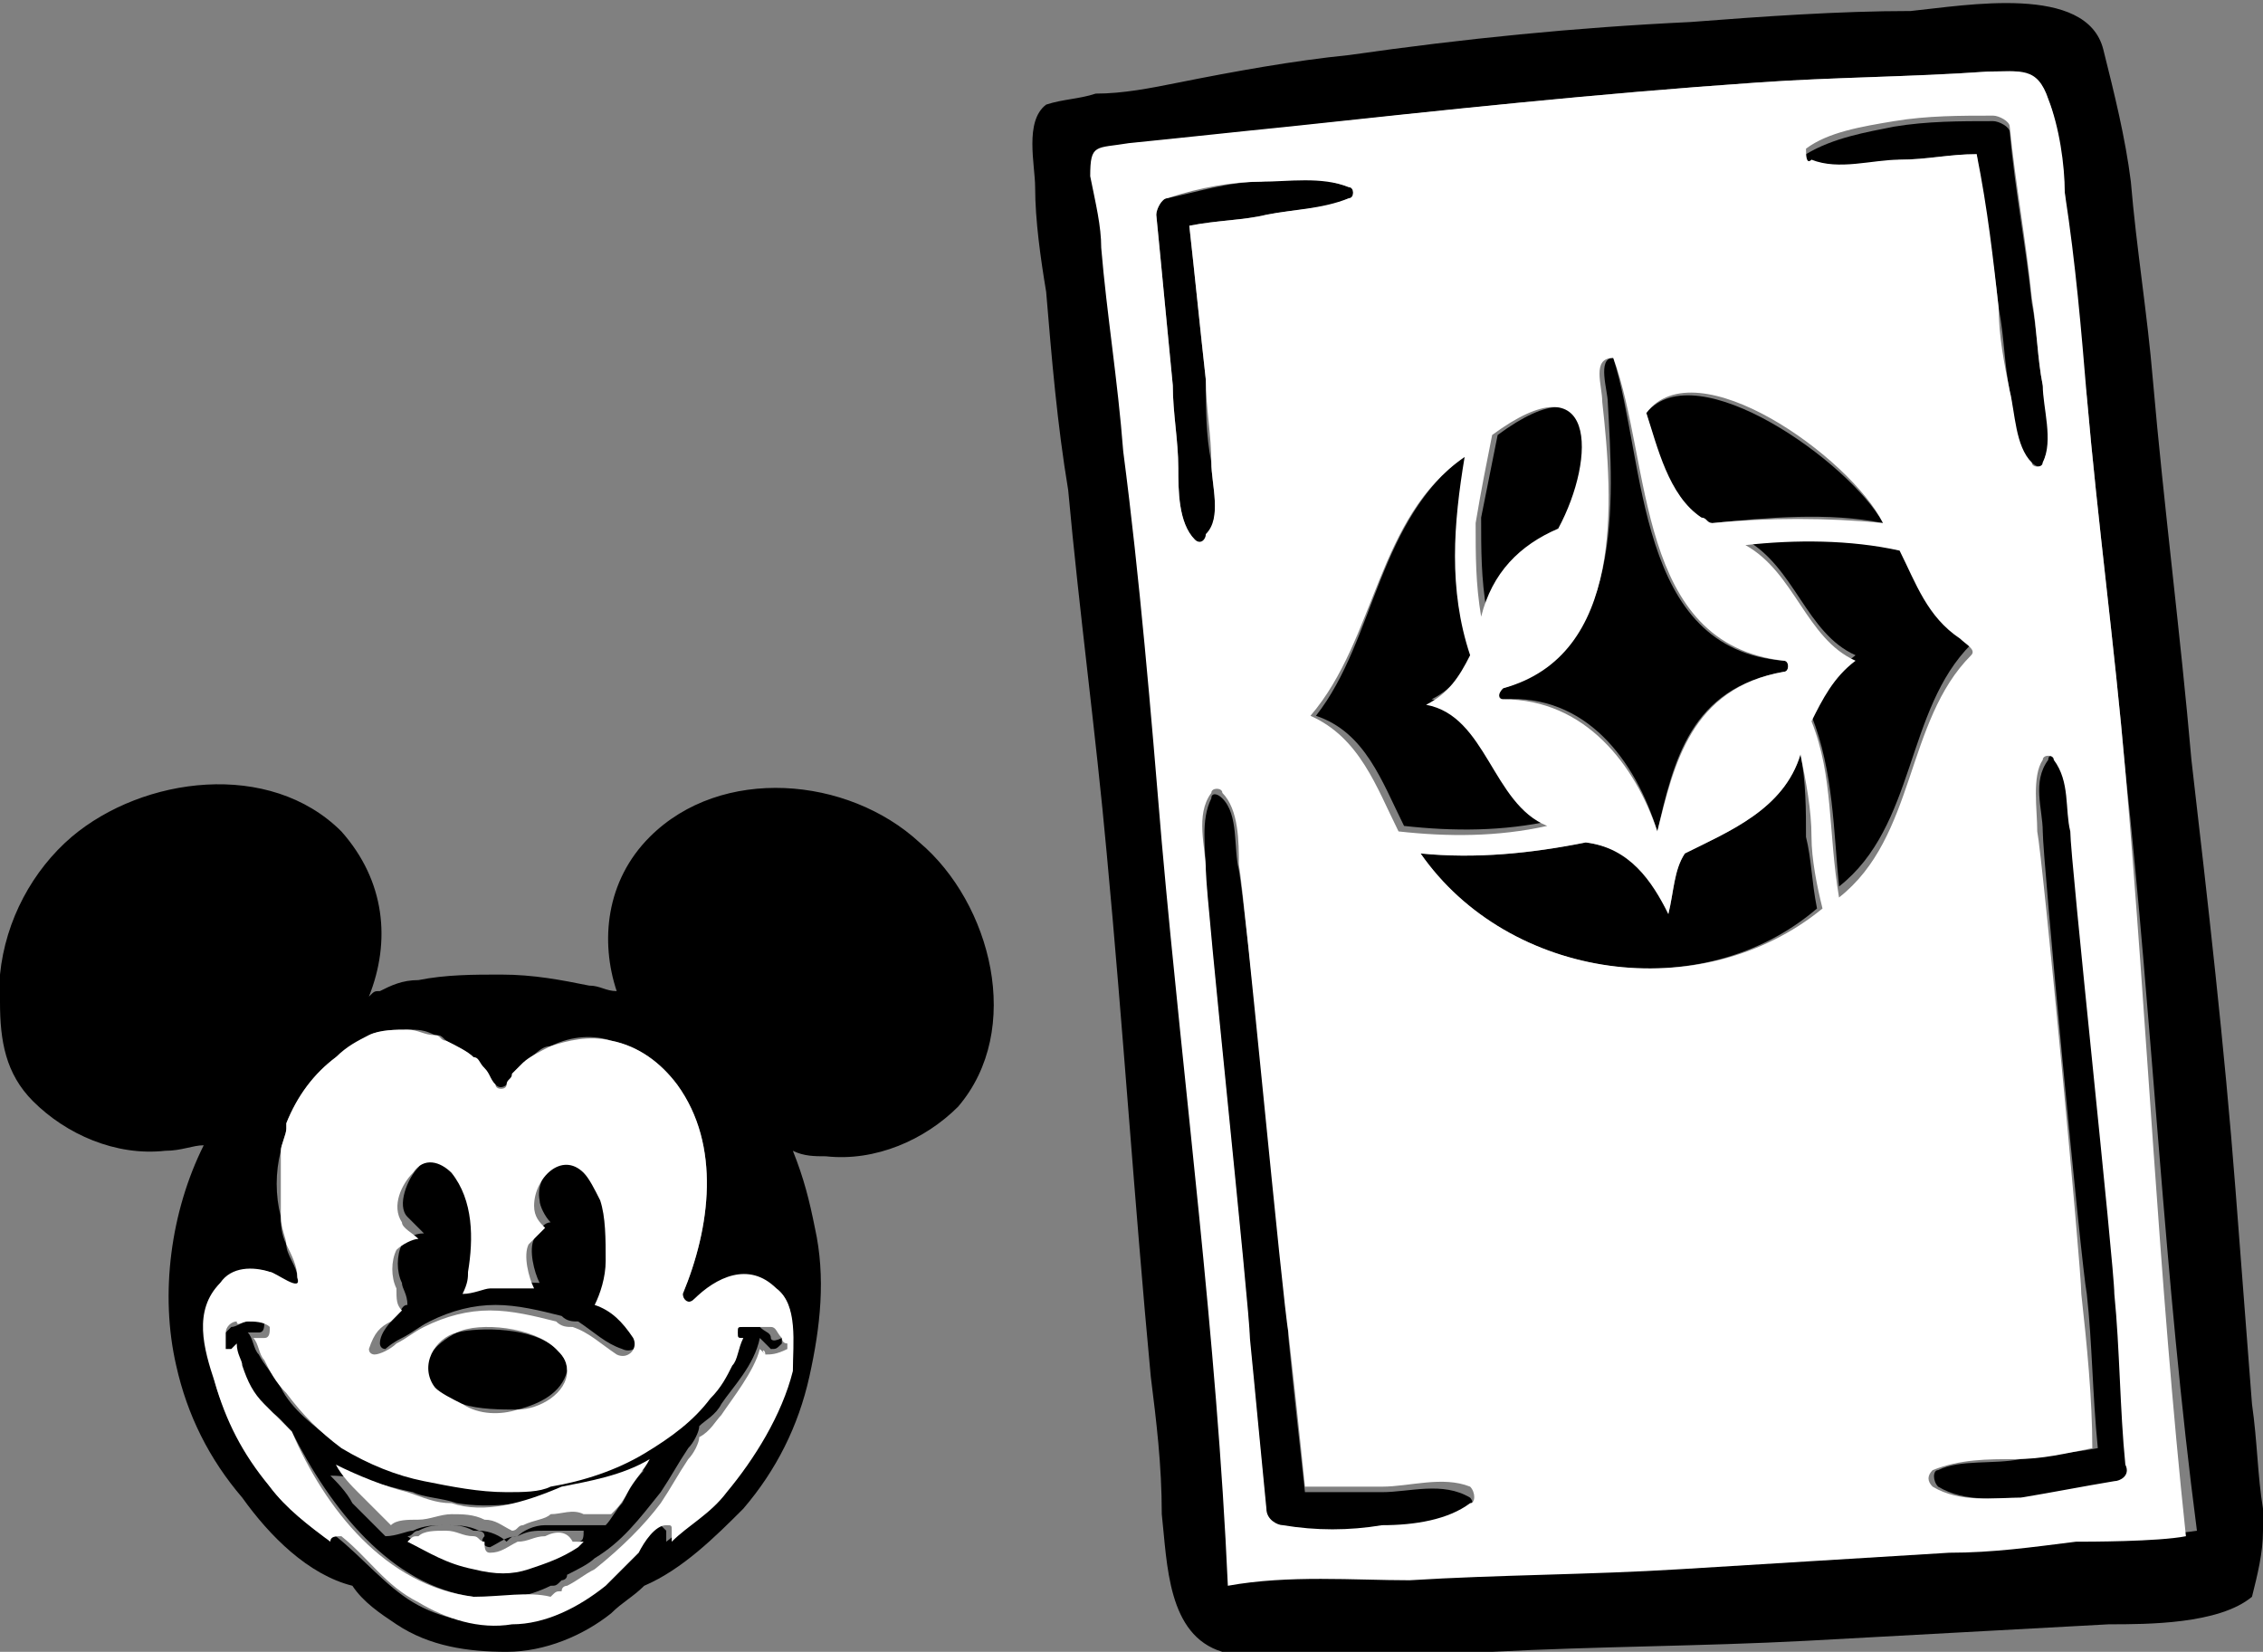
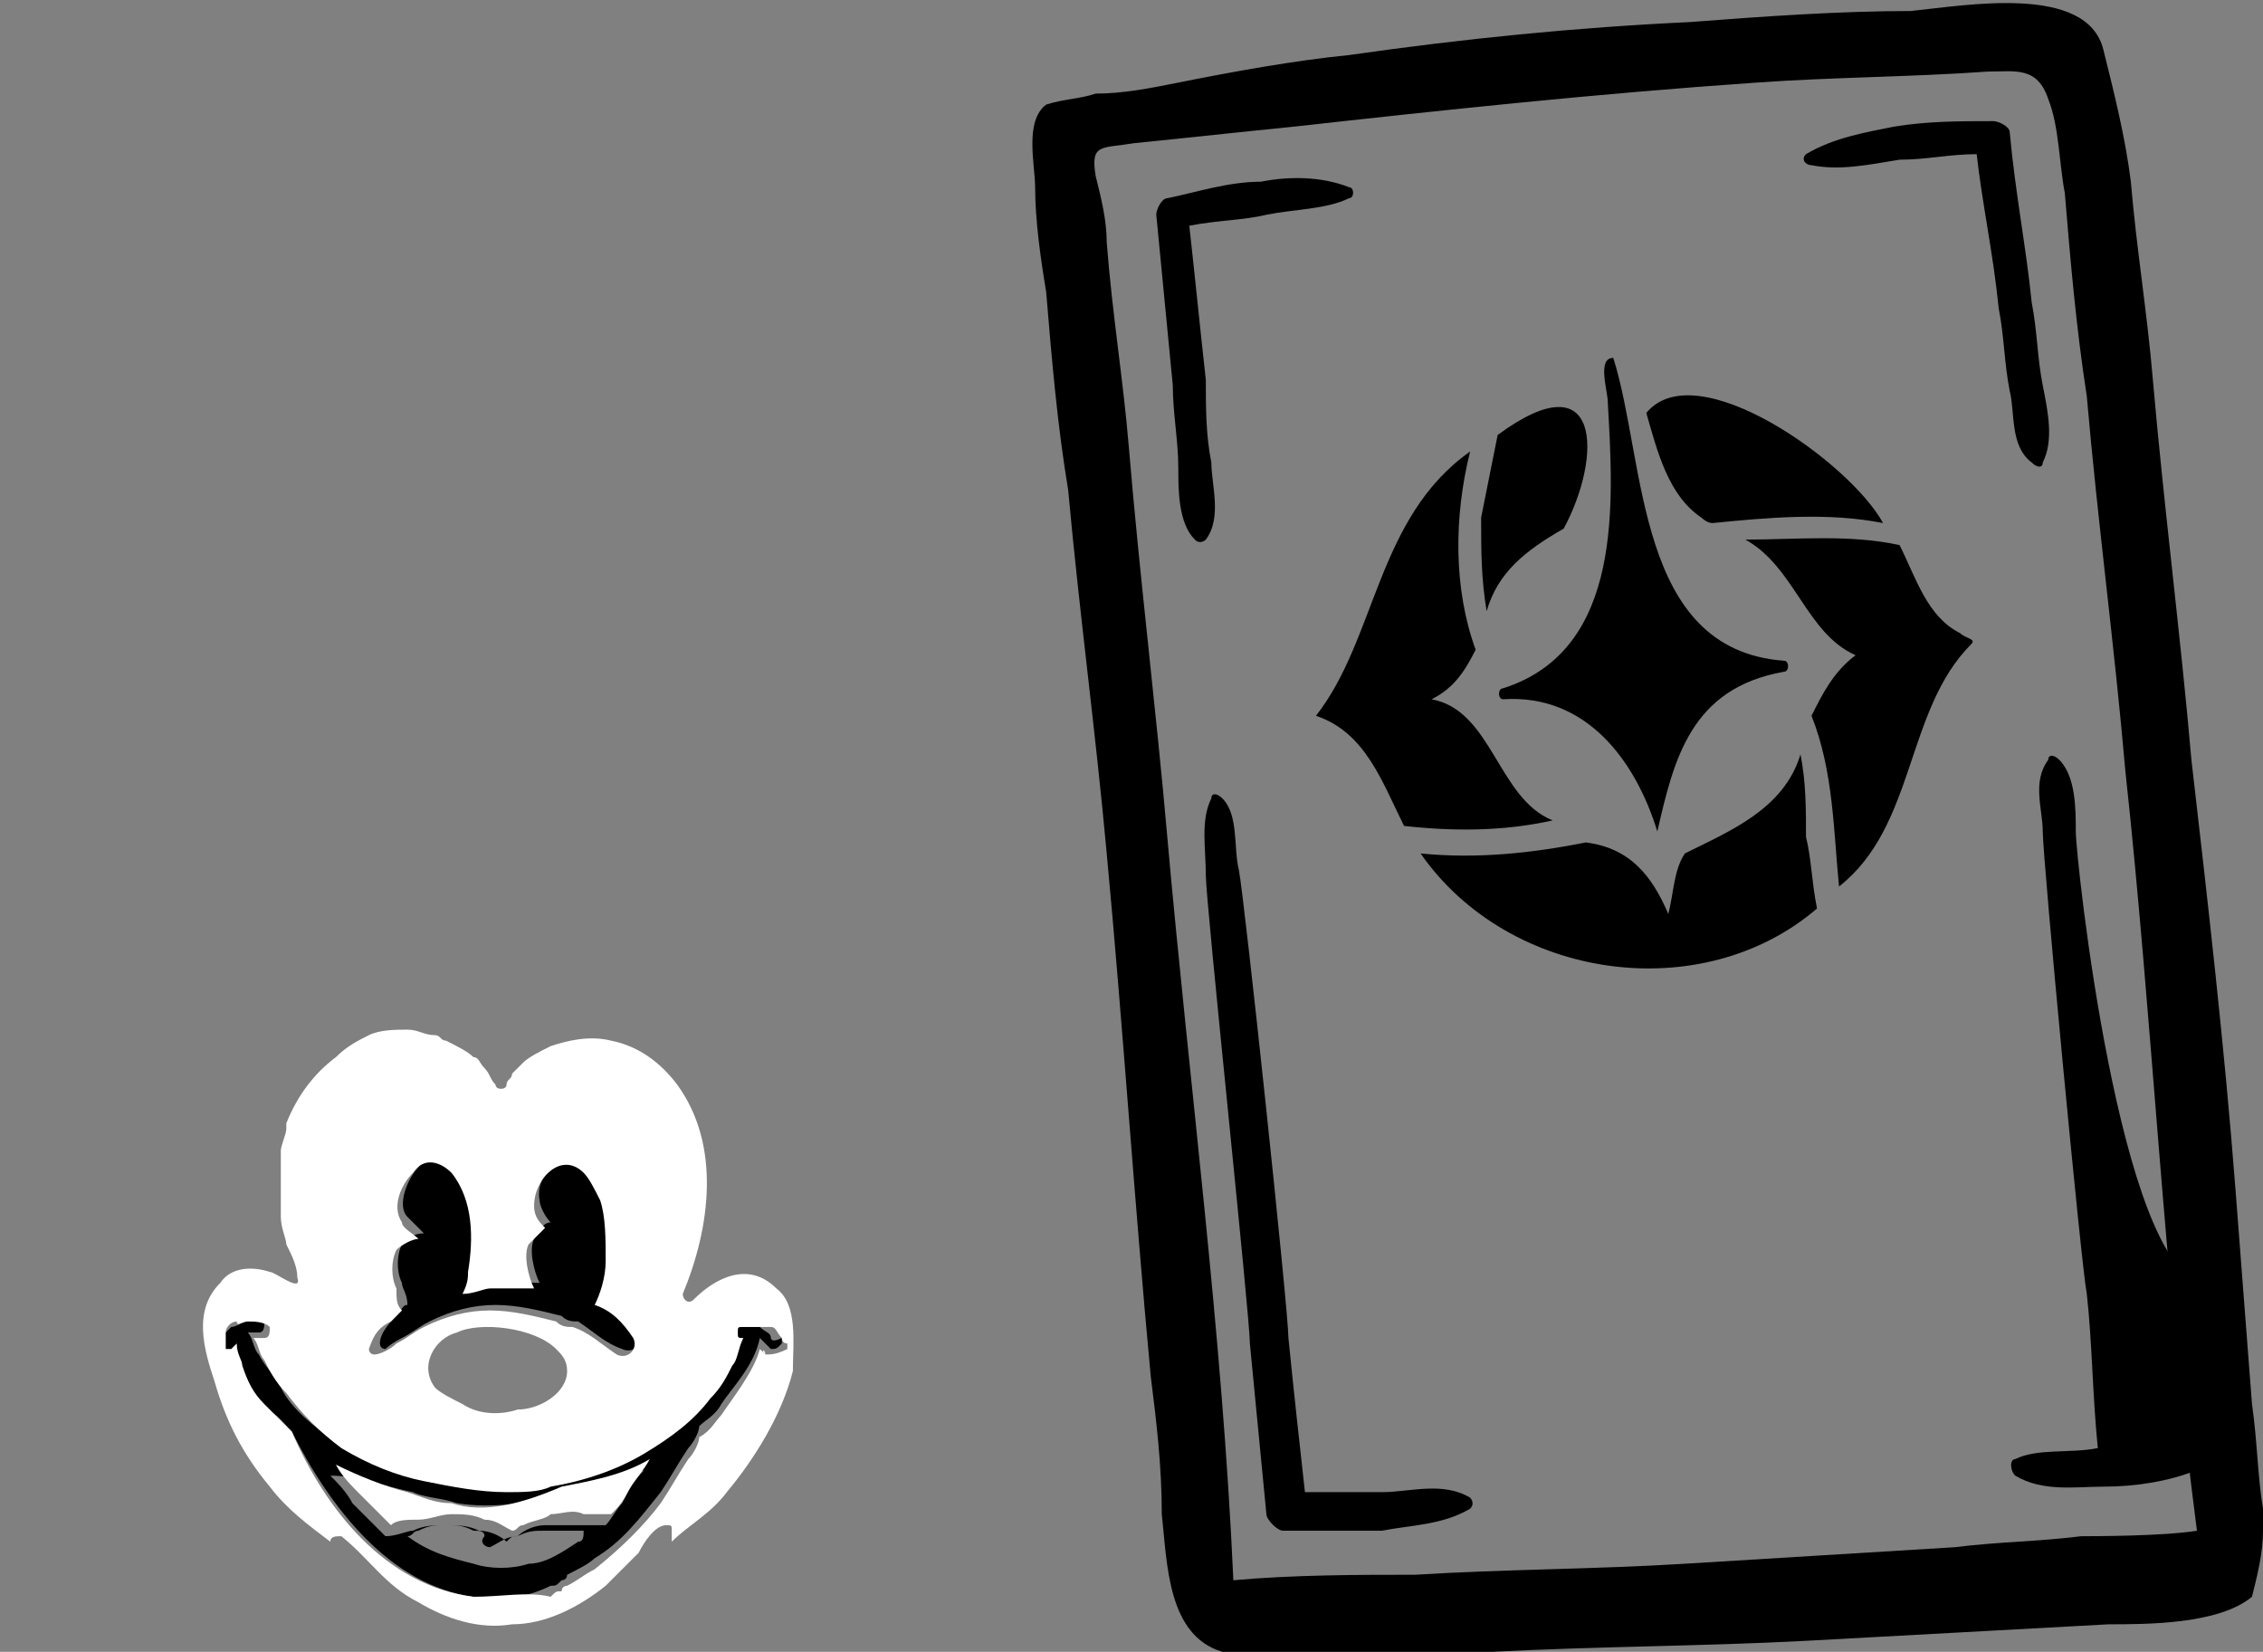
<svg xmlns="http://www.w3.org/2000/svg" version="1.1" id="Calque_1" x="0px" y="0px" viewBox="0 0 41.1 30" style="enable-background:new 0 0 41.1 30;" xml:space="preserve">
  <rect x="0" y="0" width="41.1" height="30" fill="#808080" stroke="none" />
  <style type="text/css">
	.st0{fill:#FFFFFF;}
</style>
  <g>
    <path d="M22,8.4c-0.1-0.5-0.1-1-0.1-1.5C21.8,6,21.7,5,21.6,4.1C22.1,4,22.6,4,23,3.9c0.5-0.1,1.1-0.1,1.5-0.3c0.1,0,0.1-0.2,0-0.2   c-0.5-0.2-1.1-0.2-1.6-0.1c-0.6,0-1.2,0.2-1.7,0.3c-0.1,0-0.2,0.2-0.2,0.3c0.1,1,0.2,2.1,0.3,3.1c0,0.5,0.1,1,0.1,1.5   c0,0.4,0,1,0.3,1.3c0.1,0.1,0.2,0,0.2,0C22.2,9.4,22,8.8,22,8.4z" />
    <path d="M34.5,2.9c0.5,0,0.9-0.1,1.4-0.1c0.1,0.9,0.3,1.8,0.4,2.8c0.1,0.5,0.1,1,0.2,1.5c0.1,0.4,0,1,0.4,1.3   c0.1,0.1,0.2,0.1,0.2,0c0.2-0.4,0.1-0.9,0-1.4C37,6.5,37,6,36.9,5.5c-0.1-1-0.3-2-0.4-3.1c0-0.1-0.2-0.2-0.3-0.2   c-0.6,0-1.2,0-1.8,0.1c-0.5,0.1-1.1,0.2-1.6,0.5c-0.1,0.1,0,0.2,0.1,0.2C33.4,3.1,33.9,3,34.5,2.9z" />
-     <path d="M37.7,15.1c0-0.4,0-1-0.3-1.3c-0.1-0.1-0.2-0.1-0.2,0c-0.3,0.4-0.1,0.9-0.1,1.3c0,0.5,0.7,7.9,0.8,8.4   c0.1,0.9,0.1,1.8,0.2,2.8c-0.5,0.1-0.9,0.1-1.4,0.2c-0.5,0.1-1.1,0-1.5,0.2c-0.1,0-0.1,0.2,0,0.3c0.5,0.3,1.1,0.2,1.6,0.2   c0.6,0,1.2-0.1,1.7-0.3c0.1,0,0.3-0.2,0.3-0.3c-0.1-1-0.1-2.1-0.2-3.1C38.5,23,37.7,15.6,37.7,15.1z" />
+     <path d="M37.7,15.1c0-0.4,0-1-0.3-1.3c-0.1-0.1-0.2-0.1-0.2,0c-0.3,0.4-0.1,0.9-0.1,1.3c0,0.5,0.7,7.9,0.8,8.4   c0.1,0.9,0.1,1.8,0.2,2.8c-0.5,0.1-1.1,0-1.5,0.2c-0.1,0-0.1,0.2,0,0.3c0.5,0.3,1.1,0.2,1.6,0.2   c0.6,0,1.2-0.1,1.7-0.3c0.1,0,0.3-0.2,0.3-0.3c-0.1-1-0.1-2.1-0.2-3.1C38.5,23,37.7,15.6,37.7,15.1z" />
    <path d="M25.1,27.1c-0.5,0-0.9,0-1.4,0c-0.1-0.9-0.2-1.8-0.3-2.8c0-0.5-0.8-8-0.9-8.5c-0.1-0.4,0-1-0.3-1.3c-0.1-0.1-0.2-0.1-0.2,0   c-0.2,0.4-0.1,0.9-0.1,1.4c0,0.5,0.8,8,0.8,8.5c0.1,1,0.2,2.1,0.3,3.1c0,0.1,0.2,0.3,0.3,0.3c0.6,0,1.2,0,1.8,0   c0.5-0.1,1.1-0.1,1.6-0.4c0.1-0.1,0-0.2,0-0.2C26.2,26.9,25.6,27.1,25.1,27.1z" />
    <path d="M41.1,27.8c0-0.2,0-0.3,0-0.4c-0.1-0.6-0.1-1.2-0.2-1.9c-0.1-1.3-0.2-2.6-0.3-3.9c-0.2-2.6-0.5-5.2-0.8-7.8   c-0.2-2.3-0.5-4.6-0.7-6.9c-0.1-1.2-0.3-2.4-0.4-3.6c-0.1-0.8-0.3-1.6-0.5-2.4c-0.3-1.2-2.5-0.8-3.5-0.7c-1.3,0-2.7,0.1-4,0.2   c-2.1,0.1-4.1,0.3-6.2,0.6c-1,0.1-2.1,0.3-3.1,0.5c-0.5,0.1-1,0.2-1.5,0.2c-0.3,0.1-0.6,0.1-0.9,0.2c-0.4,0.3-0.2,1.1-0.2,1.5   c0,0.6,0.1,1.3,0.2,1.9c0.1,1.2,0.2,2.4,0.4,3.6c0.2,2.2,0.5,4.4,0.7,6.6c0.3,3.2,0.5,6.3,0.8,9.5c0.1,0.8,0.2,1.6,0.2,2.5   c0.1,0.9,0.1,2.2,1.1,2.5c0.7,0.2,1.5,0.1,2.3,0.1c0.8,0,1.7,0,2.6-0.1c1.9-0.1,3.8-0.1,5.7-0.2c1.8-0.1,3.7-0.2,5.5-0.3   c0.7,0,2,0,2.6-0.5C41,28.6,41.1,28.2,41.1,27.8z M37.8,27.9c-0.8,0.1-1.5,0.1-2.3,0.2c-1.6,0.1-3.3,0.2-4.9,0.3   c-1.6,0.1-3.3,0.1-4.9,0.2c-1,0-2.2,0-3.3,0.1c-0.2-4.5-0.8-9-1.2-13.5c-0.2-2.3-0.5-4.7-0.7-7.1c-0.1-1.2-0.3-2.4-0.4-3.7   c0-0.4-0.1-0.8-0.2-1.2c-0.1-0.6,0.1-0.5,0.7-0.6c1-0.1,1.9-0.2,2.9-0.3C26.2,2,29,1.7,31.9,1.5c1.4-0.1,2.8-0.1,4.2-0.2   c0.5,0,0.9-0.1,1.1,0.5c0.2,0.5,0.2,1.2,0.3,1.7c0.1,1.2,0.2,2.4,0.4,3.7c0.2,2.3,0.5,4.5,0.7,6.8c0.5,4.6,0.7,9.2,1.3,13.8   C39.3,27.9,38,27.9,37.8,27.9z" />
    <path d="M27.3,12.5C27.3,12.5,27.3,12.5,27.3,12.5c-0.1,0-0.1,0.2,0,0.2c1.5-0.1,2.4,1.1,2.8,2.4c0.3-1.3,0.6-2.6,2.3-2.9   c0.1,0,0.1-0.2,0-0.2c-2.7-0.2-2.5-3.6-3.1-5.5c-0.3,0-0.1,0.6-0.1,0.8C29.3,9.1,29.5,11.8,27.3,12.5z" />
    <path d="M28.4,9.6c0.7-1.3,0.7-3.1-1.2-1.7c-0.1,0.5-0.2,1-0.3,1.5c0,0.6,0,1.1,0.1,1.7C27.2,10.4,27.7,10,28.4,9.6z" />
    <path d="M31.1,9.5c1-0.1,2.1-0.2,3.1,0c-0.6-1.1-3.4-3.1-4.3-2c0.2,0.7,0.4,1.5,1,1.9C30.9,9.4,31,9.5,31.1,9.5z" />
    <path d="M35.6,11.5c-0.6-0.3-0.8-1-1.1-1.6c-0.9-0.2-1.9-0.1-2.8-0.1c0.9,0.5,1.1,1.7,2,2.1c-0.4,0.3-0.6,0.7-0.8,1.1   c0.4,1,0.4,2.1,0.5,3.1c1.4-1.1,1.2-3.2,2.4-4.4C35.9,11.6,35.7,11.6,35.6,11.5z" />
    <path d="M25.5,15c0.9,0.1,1.8,0.1,2.7-0.1c-1-0.4-1.1-2-2.2-2.2c0.4-0.2,0.6-0.5,0.8-0.9c-0.4-1.1-0.4-2.4-0.1-3.6   C25,9.4,25,11.6,23.9,13C24.8,13.3,25.1,14.2,25.5,15z" />
    <path d="M32.7,13.7c-0.3,1-1.3,1.4-2.1,1.8c-0.2,0.3-0.2,0.7-0.3,1.1c-0.3-0.7-0.7-1.2-1.5-1.3c-1,0.2-2,0.3-3,0.2   c1.6,2.3,5.1,2.8,7.2,1c-0.1-0.5-0.1-0.9-0.2-1.3C32.8,14.7,32.8,14.2,32.7,13.7z" />
-     <path d="M11.8,15.2C11,16,10.9,17.1,11.2,18c-0.2,0-0.3-0.1-0.5-0.1c-0.5-0.1-1-0.2-1.6-0.2c-0.5,0-1,0-1.5,0.1   c-0.3,0-0.5,0.1-0.7,0.2c-0.1,0-0.1,0-0.2,0.1c0,0,0,0,0,0c0.4-1,0.3-2.1-0.5-3c-1.3-1.3-3.6-1-4.9,0.1c-0.7,0.6-1.2,1.5-1.3,2.5   c0,0.2,0,0.3,0,0.5C0,18.9,0.1,19.5,0.6,20c0.6,0.6,1.5,1,2.4,0.9c0.3,0,0.5-0.1,0.7-0.1c-0.6,1.2-0.8,2.7-0.5,4   c0.2,0.9,0.6,1.7,1.2,2.4c0.5,0.7,1.2,1.4,2,1.6c0.2,0.3,0.5,0.5,0.8,0.7c0.6,0.4,1.3,0.5,2,0.5c0.7,0,1.4-0.3,1.9-0.7   c0.2-0.2,0.4-0.3,0.6-0.5c0.7-0.3,1.3-0.9,1.8-1.4c0.6-0.7,1-1.5,1.2-2.4c0.2-0.9,0.3-1.8,0.1-2.7c-0.1-0.5-0.2-0.9-0.4-1.4   c0.2,0.1,0.4,0.1,0.6,0.1c0.9,0.1,1.8-0.3,2.4-0.9c1.2-1.4,0.6-3.7-0.7-4.8C15.4,14.1,13.1,13.9,11.8,15.2z M14.3,24.9   c-0.2,0.8-0.6,1.6-1.2,2.2c-0.3,0.3-0.6,0.6-1,0.9c0-0.1,0-0.1,0-0.2c0,0-0.1-0.1-0.1-0.1c-0.2,0-0.3,0.4-0.5,0.5   c-0.2,0.2-0.4,0.4-0.6,0.6c-0.5,0.4-1.1,0.6-1.7,0.7c-0.6,0-1.2-0.1-1.7-0.4c-0.5-0.3-0.9-0.8-1.4-1.2c-0.1,0-0.2,0-0.2,0.1   C6,28,6,28,6,28c-0.4-0.3-0.8-0.6-1.1-1c-0.4-0.6-0.8-1.2-1-1.9c-0.1-0.6-0.3-1.3,0.1-1.8c0.2-0.2,0.6-0.3,0.9-0.2   c0.1,0,0.6,0.5,0.5,0.1c0-0.2-0.2-0.4-0.2-0.6c-0.1-0.2-0.1-0.4-0.1-0.5c-0.1-0.4-0.1-0.8,0-1.2c0,0,0,0,0,0c0-0.1,0.1-0.3,0.1-0.4   c0,0,0-0.1,0-0.1c0.2-0.5,0.5-0.9,0.9-1.2c0.2-0.1,0.4-0.3,0.6-0.4s0.5-0.1,0.7-0.1c0.2,0,0.3,0,0.5,0.1c0.1,0,0.1,0,0.2,0.1   c0.2,0.1,0.4,0.2,0.5,0.3c0.1,0.1,0.2,0.2,0.2,0.2c0.1,0.1,0.1,0.2,0.2,0.3c0.1,0.1,0.2,0,0.2,0c0,0,0,0,0,0   c0.1-0.1,0.1-0.1,0.1-0.2c0.1-0.1,0.1-0.1,0.2-0.2c0.2-0.1,0.3-0.3,0.5-0.3c0.4-0.2,0.8-0.2,1.1-0.1c0.5,0.1,0.9,0.4,1.2,0.8   c0.8,1.1,0.6,2.6,0.1,3.8c0,0.1,0.1,0.2,0.2,0.1c0.4-0.3,1-0.6,1.5-0.2C14.5,23.7,14.4,24.4,14.3,24.9z" />
-     <path d="M8.3,24.2c-0.4,0.2-0.8,0.6-0.4,1c0.1,0.2,0.3,0.3,0.5,0.3c0.3,0.1,0.7,0.1,1,0.1c0.4-0.1,0.8-0.3,0.9-0.7   c0-0.2-0.1-0.3-0.2-0.4C9.7,24.1,8.7,24.1,8.3,24.2z" />
    <path d="M7.3,24.3c0.2-0.1,0.3-0.2,0.5-0.3c0.4-0.2,0.8-0.3,1.2-0.3c0.4,0,0.8,0.1,1.2,0.2c0.1,0.1,0.2,0.1,0.3,0.1   c0.3,0.2,0.5,0.4,0.8,0.5c0.2,0.1,0.4-0.1,0.3-0.3c-0.2-0.2-0.4-0.4-0.7-0.6c0.1-0.2,0.2-0.5,0.2-0.8c0-0.4,0-0.7-0.1-1.1   c-0.1-0.2-0.1-0.4-0.3-0.5c-0.4-0.4-1,0.1-0.9,0.6c0,0.1,0.1,0.3,0.2,0.4c-0.1,0-0.2,0.1-0.3,0.3c-0.1,0.2,0,0.6,0.1,0.8   c-0.3,0-0.5-0.1-0.8,0c-0.2,0-0.4,0-0.5,0.1c0-0.1,0.1-0.2,0.1-0.4c0.1-0.6,0-1.3-0.3-1.8c-0.2-0.3-0.5-0.3-0.7,0   c-0.2,0.2-0.4,0.7-0.2,0.9c0.1,0.1,0.2,0.2,0.3,0.3c-0.2,0-0.3,0.1-0.4,0.2c-0.1,0.2-0.1,0.5,0,0.7c0,0.1,0.1,0.2,0.1,0.4   c-0.1,0-0.1,0.1-0.2,0.2c-0.1,0.1-0.3,0.3-0.3,0.5c0,0,0,0.1,0.1,0.1C7,24.5,7.1,24.4,7.3,24.3z" />
    <path d="M14,24.3c0-0.1-0.1-0.1-0.2-0.2c0,0-0.1,0-0.1,0c0,0-0.1,0-0.1,0c0,0-0.1,0-0.1,0c-0.1,0-0.1,0-0.2,0c0,0-0.1,0.1-0.1,0.1   c0,0.1,0.1,0.1,0.1,0.1c0,0,0,0,0,0c0,0,0,0,0,0c0,0,0,0,0,0c-0.1,0.1-0.1,0.3-0.2,0.5c-0.1,0.2-0.3,0.5-0.4,0.6   c-0.4,0.4-0.8,0.7-1.2,1c-0.5,0.3-1.1,0.5-1.7,0.6C9.7,27,9.4,27,9.1,27c-0.5,0-1-0.1-1.5-0.2c-0.5-0.1-1-0.3-1.5-0.6   c-0.4-0.3-0.8-0.6-1-1c-0.1-0.2-0.3-0.4-0.4-0.6c-0.1-0.1-0.1-0.3-0.2-0.4h0.1c0,0,0,0,0,0c0,0,0.1,0,0.1,0c0.1,0,0.1-0.1,0.1-0.2   C4.8,24,4.6,24,4.5,24c-0.1,0-0.2,0.1-0.3,0.1c-0.1,0.1-0.1,0.1-0.2,0.2c0,0,0,0,0,0.1c0,0,0,0.1,0,0.1c0,0,0,0.1,0,0.1   c0,0,0,0,0.1,0c0,0,0,0,0,0c0,0,0,0,0,0c0,0,0,0,0.1-0.1c0,0,0,0,0,0c0,0,0,0,0,0c0,0,0,0,0,0c0,0.1,0.1,0.3,0.1,0.4   c0.1,0.2,0.2,0.5,0.4,0.7C5,25.6,5.1,25.8,5.3,26c0,0,0,0,0,0c0.7,1.4,1.8,2.8,3.3,3c0.5,0.1,1,0,1.4-0.2c0.1,0,0.1,0,0.2-0.1   c0,0,0.1,0,0.1-0.1c0.2-0.1,0.4-0.2,0.5-0.3c0.5-0.3,0.8-0.7,1.2-1.2c0.2-0.3,0.3-0.5,0.5-0.8c0.1-0.1,0.2-0.3,0.2-0.4   c0.1-0.1,0.3-0.2,0.4-0.4c0.2-0.3,0.6-0.7,0.7-1.2c0,0,0,0,0,0c0,0,0,0,0.1,0.1c0,0,0,0,0,0c0,0,0,0,0.1,0.1c0.1,0,0.1,0,0.2-0.1   c0,0,0-0.1,0-0.1C14,24.4,14,24.3,14,24.3z M10.5,28c-0.3,0.2-0.6,0.4-0.9,0.4c-0.3,0.1-0.7,0.1-1,0c-0.4-0.1-0.8-0.2-1.2-0.5   c0,0,0,0,0,0c0.1,0,0.1-0.1,0.2-0.1c0.2-0.1,0.3-0.1,0.5-0.1c0.2,0,0.3,0,0.5,0.1c0.1,0,0.2,0,0.2,0.1c0,0,0.1,0,0.1,0   c0,0,0,0-0.1,0c-0.1,0.1,0,0.2,0.1,0.2c0.2-0.1,0.3-0.2,0.5-0.2c0.2-0.1,0.3-0.1,0.5-0.1c0.2,0,0.3,0,0.5,0c0.1,0,0.1,0,0.2,0   C10.6,27.9,10.6,28,10.5,28z M11.3,27.3c-0.1,0.1-0.2,0.3-0.3,0.4c-0.1,0-0.1,0-0.2,0c-0.1,0-0.2,0-0.3,0c-0.2,0-0.4,0-0.6,0   c-0.2,0-0.4,0.1-0.5,0.2c-0.1,0-0.1,0-0.2,0.1c-0.1-0.1-0.3-0.2-0.5-0.2c-0.2-0.1-0.4-0.1-0.6-0.1c-0.2,0-0.4,0-0.6,0.1   c-0.1,0-0.3,0.1-0.5,0.1c-0.2-0.2-0.4-0.4-0.6-0.6c-0.1-0.2-0.3-0.4-0.4-0.5C6.5,26.8,7,27,7.5,27.1c0.2,0.1,0.5,0.1,0.8,0.2   c0.6,0.1,1.2,0,1.8-0.1c0.6-0.1,1.1-0.3,1.6-0.5C11.5,26.9,11.4,27.1,11.3,27.3z" />
  </g>
  <g>
    <path class="st0" d="M14.1,23.4c-0.5-0.5-1.1-0.2-1.5,0.2c-0.1,0.1-0.2,0-0.2-0.1c0.5-1.2,0.7-2.7-0.1-3.8   c-0.3-0.4-0.7-0.7-1.2-0.8c-0.4-0.1-0.8,0-1.1,0.1c-0.2,0.1-0.4,0.2-0.5,0.3c-0.1,0.1-0.1,0.1-0.2,0.2c0,0.1-0.1,0.1-0.1,0.2   c0,0,0,0,0,0c0,0.1-0.2,0.1-0.2,0c-0.1-0.1-0.1-0.2-0.2-0.3c-0.1-0.1-0.1-0.2-0.2-0.2c-0.1-0.1-0.3-0.2-0.5-0.3   c-0.1,0-0.1-0.1-0.2-0.1c-0.2,0-0.3-0.1-0.5-0.1c-0.2,0-0.5,0-0.7,0.1c-0.2,0.1-0.4,0.2-0.6,0.4c-0.4,0.3-0.7,0.7-0.9,1.2   c0,0,0,0.1,0,0.1c0,0.1-0.1,0.3-0.1,0.4c0,0,0,0,0,0c0,0.4,0,0.8,0,1.2c0,0.2,0.1,0.4,0.1,0.5c0.1,0.2,0.2,0.4,0.2,0.6   c0.1,0.3-0.4-0.1-0.5-0.1c-0.3-0.1-0.7-0.1-0.9,0.2c-0.5,0.5-0.3,1.2-0.1,1.8c0.2,0.7,0.5,1.3,1,1.9c0.3,0.4,0.7,0.7,1.1,1   C6,28,6,28,6,28c0-0.1,0.1-0.1,0.2-0.1c0.5,0.4,0.8,0.9,1.4,1.2c0.5,0.3,1.1,0.5,1.7,0.4c0.6,0,1.2-0.3,1.7-0.7   c0.2-0.2,0.4-0.4,0.6-0.6c0.1-0.2,0.3-0.5,0.5-0.5c0.1,0,0.1,0,0.1,0.1c0,0.1,0,0.1,0,0.2c0.3-0.3,0.7-0.5,1-0.9   c0.5-0.6,1-1.4,1.2-2.2C14.4,24.4,14.5,23.7,14.1,23.4z M7.1,24c0.1-0.1,0.1-0.1,0.2-0.2c-0.1-0.1-0.1-0.2-0.1-0.4   c-0.1-0.2-0.1-0.5,0-0.7c0.1-0.1,0.3-0.2,0.4-0.2c-0.1-0.1-0.3-0.2-0.3-0.3c-0.2-0.3,0-0.7,0.2-0.9c0.2-0.3,0.5-0.2,0.7,0   c0.4,0.5,0.4,1.2,0.3,1.8c0,0.1,0,0.2-0.1,0.4c0.2,0,0.4-0.1,0.5-0.1c0.2,0,0.5,0,0.8,0c-0.1-0.2-0.2-0.6-0.1-0.8   c0.1-0.1,0.2-0.2,0.3-0.3c-0.1-0.1-0.2-0.2-0.2-0.4c0-0.5,0.5-1,0.9-0.6c0.1,0.1,0.2,0.3,0.3,0.5c0.1,0.3,0.1,0.7,0.1,1.1   c0,0.3-0.1,0.6-0.2,0.8c0.3,0.1,0.5,0.3,0.7,0.6c0.1,0.2-0.1,0.4-0.3,0.3c-0.3-0.2-0.5-0.4-0.8-0.5c-0.1,0-0.2,0-0.3-0.1   c-0.4-0.1-0.8-0.2-1.2-0.2c-0.4,0-0.8,0.1-1.2,0.3c-0.2,0.1-0.3,0.2-0.5,0.3c-0.1,0.1-0.3,0.2-0.4,0.2c0,0-0.1,0-0.1-0.1   C6.8,24.2,6.9,24.1,7.1,24z M10.3,24.9c0,0.4-0.5,0.7-0.9,0.7c-0.3,0.1-0.7,0.1-1-0.1c-0.2-0.1-0.4-0.2-0.5-0.3   c-0.3-0.4,0-0.9,0.4-1c0.4-0.2,1.4-0.1,1.8,0.3C10.2,24.6,10.3,24.7,10.3,24.9z M13.9,24.6C13.9,24.6,13.9,24.6,13.9,24.6   C13.9,24.5,13.8,24.5,13.9,24.6c-0.1-0.1-0.1-0.1-0.1-0.1c0,0,0,0,0,0c-0.1,0.4-0.5,0.9-0.7,1.2c-0.1,0.1-0.2,0.3-0.4,0.4   c0,0.1-0.1,0.3-0.2,0.4c-0.2,0.3-0.3,0.5-0.5,0.8c-0.3,0.4-0.7,0.8-1.2,1.2c-0.2,0.1-0.3,0.2-0.5,0.3c0,0-0.1,0-0.1,0.1   c-0.1,0-0.1,0-0.2,0.1C9.6,28.9,9.1,29,8.6,29c-1.6-0.2-2.7-1.6-3.3-3c0,0,0,0,0,0c-0.2-0.2-0.3-0.3-0.5-0.5   c-0.2-0.2-0.3-0.4-0.4-0.7c0-0.1-0.1-0.2-0.1-0.4c0,0,0,0,0,0c0,0,0,0,0,0c0,0,0,0,0,0c0,0,0,0-0.1,0.1c0,0,0,0,0,0c0,0,0,0,0,0   c0,0-0.1,0-0.1,0c0,0,0-0.1,0-0.1c0-0.1,0-0.1,0-0.1c0,0,0,0,0-0.1c0-0.1,0.1-0.2,0.2-0.2C4.3,24.1,4.4,24,4.5,24   c0.1,0,0.3,0,0.4,0.1c0,0.1,0,0.2-0.1,0.2c0,0-0.1,0-0.1,0c0,0,0,0,0,0H4.6c0.1,0.1,0.1,0.3,0.2,0.4c0.1,0.2,0.2,0.4,0.4,0.6   c0.3,0.4,0.6,0.7,1,1c0.5,0.3,1,0.5,1.5,0.6c0.5,0.1,1,0.2,1.5,0.2c0.3,0,0.6,0,0.8-0.1c0.6-0.1,1.2-0.3,1.7-0.6   c0.5-0.3,0.9-0.6,1.2-1c0.2-0.2,0.3-0.4,0.4-0.6c0.1-0.1,0.1-0.3,0.2-0.5c0,0,0,0,0,0c0,0,0,0,0,0c0,0,0,0,0,0   c-0.1,0-0.1,0-0.1-0.1c0-0.1,0-0.1,0.1-0.1c0.1,0,0.1,0,0.2,0c0,0,0.1,0,0.1,0c0,0,0,0,0.1,0c0,0,0.1,0,0.1,0   c0.1,0,0.1,0.1,0.2,0.2c0,0,0,0.1,0.1,0.1c0,0,0,0.1,0,0.1C14.1,24.6,14,24.6,13.9,24.6z" />
-     <path class="st0" d="M9.9,27.9c-0.2,0-0.3,0.1-0.5,0.1c-0.2,0.1-0.3,0.2-0.5,0.2c-0.1,0-0.1-0.1-0.1-0.2c0,0,0,0,0.1,0   c0,0-0.1,0-0.1,0c-0.1,0-0.1-0.1-0.2-0.1c-0.2,0-0.3-0.1-0.5-0.1c-0.2,0-0.4,0-0.5,0.1c-0.1,0-0.1,0-0.2,0.1c0,0,0,0,0,0   c0.4,0.2,0.7,0.4,1.2,0.5c0.4,0.1,0.7,0.1,1,0c0.3-0.1,0.6-0.2,0.9-0.4c0,0,0.1-0.1,0.1-0.1c-0.1,0-0.1,0-0.2,0   C10.3,27.8,10.1,27.8,9.9,27.9z" />
    <path class="st0" d="M8.2,27.3c-0.3,0-0.5-0.1-0.8-0.2C7,27,6.5,26.8,6.1,26.6c0.1,0.2,0.3,0.4,0.4,0.5c0.2,0.2,0.4,0.4,0.6,0.6   c0.1-0.1,0.3-0.1,0.5-0.1c0.2,0,0.4-0.1,0.6-0.1c0.2,0,0.4,0,0.6,0.1c0.2,0,0.3,0.1,0.5,0.2c0.1,0,0.1-0.1,0.2-0.1   c0.2-0.1,0.4-0.1,0.5-0.2c0.2,0,0.4-0.1,0.6,0c0.1,0,0.2,0,0.3,0c0.1,0,0.1,0,0.2,0c0.1-0.1,0.2-0.2,0.3-0.4   c0.1-0.2,0.3-0.4,0.4-0.6c-0.5,0.3-1.1,0.4-1.6,0.5C9.5,27.3,8.8,27.5,8.2,27.3z" />
-     <path class="st0" d="M38.6,14c-0.2-2.3-0.5-4.5-0.7-6.8c-0.1-1.2-0.2-2.4-0.4-3.7c0-0.5-0.1-1.2-0.3-1.7c-0.2-0.6-0.5-0.5-1.1-0.5   c-1.4,0.1-2.8,0.1-4.2,0.2C29,1.7,26.2,2,23.4,2.3c-1,0.1-1.9,0.2-2.9,0.3c-0.6,0.1-0.7,0-0.7,0.6C19.9,3.7,20,4.1,20,4.5   c0.1,1.2,0.3,2.4,0.4,3.7c0.3,2.3,0.5,4.7,0.7,7.1c0.4,4.5,1,9,1.2,13.5c1.1-0.2,2.3-0.1,3.3-0.1c1.6-0.1,3.3-0.1,4.9-0.2   c1.6-0.1,3.3-0.2,4.9-0.3c0.8,0,1.5-0.1,2.3-0.2c0.2,0,1.5,0,2-0.1C39.2,23.2,39,18.6,38.6,14z M32.8,2.7c0.4-0.3,1-0.4,1.6-0.5   c0.6-0.1,1.2-0.1,1.8-0.1c0.1,0,0.3,0.1,0.3,0.2c0.1,1,0.3,2.1,0.4,3.1C37,6,37,6.5,37.1,7c0,0.4,0.2,1,0,1.4c0,0.1-0.2,0.1-0.2,0   c-0.3-0.3-0.3-0.9-0.4-1.3c-0.1-0.5-0.2-1-0.2-1.5c-0.1-0.9-0.2-1.8-0.4-2.8c-0.5,0-0.9,0.1-1.4,0.1c-0.5,0-1.1,0.2-1.6,0   C32.8,3,32.8,2.8,32.8,2.7z M34.2,9.5c-1-0.1-2.1-0.1-3.1,0c-0.1,0-0.1-0.1-0.2-0.1c-0.6-0.4-0.8-1.3-1-1.9   C30.8,6.3,33.6,8.3,34.2,9.5z M29.3,6.5c0.7,1.9,0.4,5.2,3.1,5.5c0.1,0,0.1,0.2,0,0.2c-1.7,0.3-2,1.7-2.3,2.9   c-0.4-1.2-1.3-2.4-2.8-2.4c-0.1,0-0.1-0.1,0-0.2c0,0,0,0,0,0c2.2-0.6,2-3.4,1.8-5.2C29.1,7,28.9,6.5,29.3,6.5z M27.1,7.9   c1.9-1.4,1.9,0.4,1.2,1.7c-0.7,0.3-1.2,0.8-1.4,1.6c-0.1-0.6-0.1-1.1-0.1-1.7C26.9,8.9,27,8.4,27.1,7.9z M26.6,8.3   c-0.2,1.2-0.3,2.4,0.1,3.6c-0.2,0.4-0.4,0.7-0.8,0.9c1.1,0.2,1.2,1.8,2.2,2.2c-0.9,0.2-1.8,0.2-2.7,0.1c-0.4-0.8-0.7-1.7-1.6-2.1   C25,11.6,25,9.4,26.6,8.3z M21.7,9.8c-0.3-0.3-0.3-0.9-0.3-1.3c0-0.5-0.1-1-0.1-1.5c-0.1-1-0.2-2.1-0.3-3.1c0-0.1,0.1-0.3,0.2-0.3   c0.6-0.2,1.2-0.3,1.7-0.3c0.5,0,1.1-0.1,1.6,0.1c0.1,0,0.1,0.2,0,0.2c-0.5,0.2-1,0.2-1.5,0.3C22.6,4,22.1,4,21.6,4.1   C21.7,5,21.8,6,21.9,6.9c0,0.5,0.1,1,0.1,1.5c0,0.4,0.2,1-0.1,1.3C21.9,9.8,21.8,9.9,21.7,9.8z M26.7,27.3c-0.4,0.3-1,0.4-1.6,0.4   c-0.6,0.1-1.2,0.1-1.8,0c-0.1,0-0.3-0.1-0.3-0.3c-0.1-1-0.2-2.1-0.3-3.1c0-0.5-0.8-8-0.8-8.5c0-0.4-0.2-1,0.1-1.4   c0-0.1,0.2-0.1,0.2,0c0.3,0.3,0.3,0.9,0.3,1.3c0.1,0.5,0.8,8,0.9,8.5c0.1,0.9,0.2,1.8,0.3,2.8c0.5,0,0.9,0,1.4,0   c0.5,0,1.1-0.2,1.6,0C26.8,27.1,26.8,27.3,26.7,27.3z M25.8,15.5c1,0.1,2,0,3-0.2c0.8,0.1,1.2,0.7,1.5,1.3c0.1-0.4,0.1-0.8,0.3-1.1   c0.8-0.4,1.8-0.8,2.1-1.8c0.1,0.5,0.2,1,0.2,1.5c0,0.4,0.1,0.9,0.2,1.3C30.9,18.3,27.4,17.8,25.8,15.5z M32.9,13.1   c0.2-0.4,0.4-0.8,0.8-1.1c-0.9-0.4-1.1-1.6-2-2.1c0.9-0.1,1.9-0.1,2.8,0.1c0.3,0.6,0.5,1.2,1.1,1.6c0.1,0.1,0.3,0.2,0.2,0.3   c-1.2,1.2-1,3.3-2.4,4.4C33.2,15.1,33.3,14.1,32.9,13.1z M38.4,26.9c-0.6,0.1-1.1,0.2-1.7,0.3c-0.5,0-1.1,0.1-1.6-0.2   c-0.1-0.1-0.1-0.2,0-0.3c0.5-0.2,1-0.2,1.5-0.2c0.5,0,0.9-0.1,1.4-0.2c0-0.9-0.1-1.9-0.2-2.8c0-0.5-0.7-7.9-0.8-8.4   c0-0.4-0.1-1,0.1-1.3c0-0.1,0.2-0.1,0.2,0c0.3,0.4,0.2,0.9,0.3,1.3c0,0.5,0.8,7.9,0.8,8.4c0.1,1,0.1,2.1,0.2,3.1   C38.7,26.8,38.5,26.9,38.4,26.9z" />
  </g>
</svg>